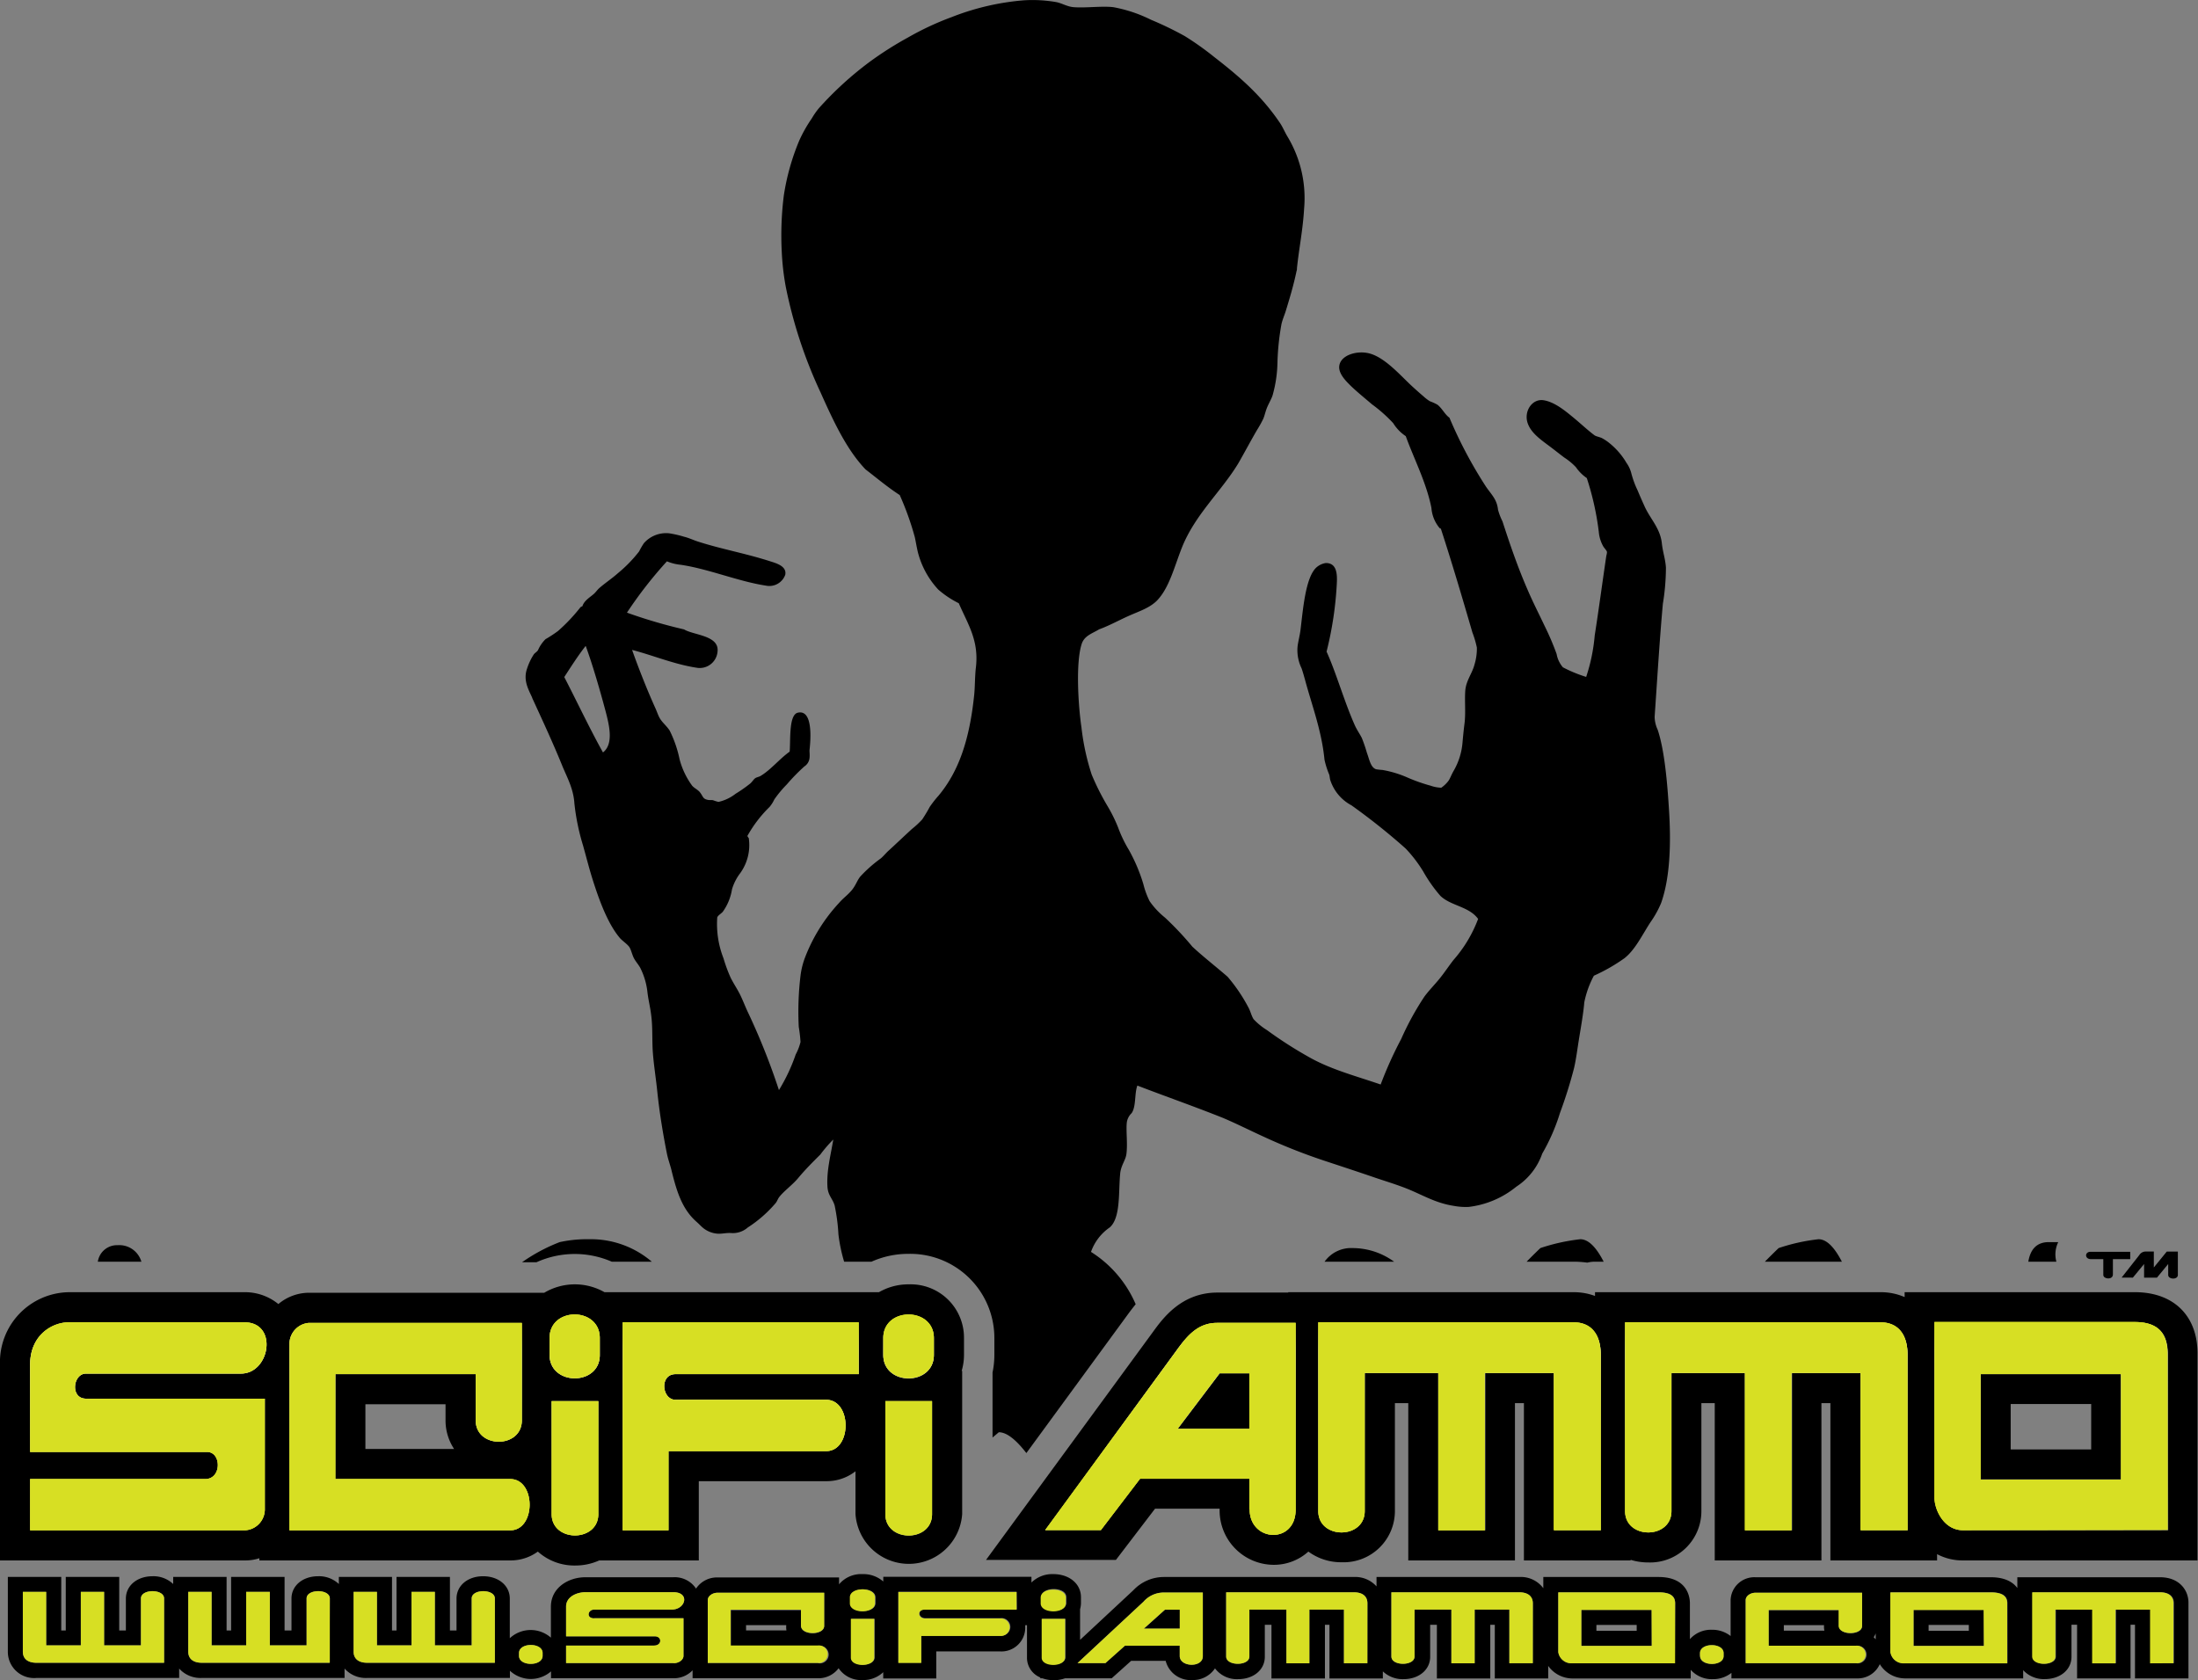
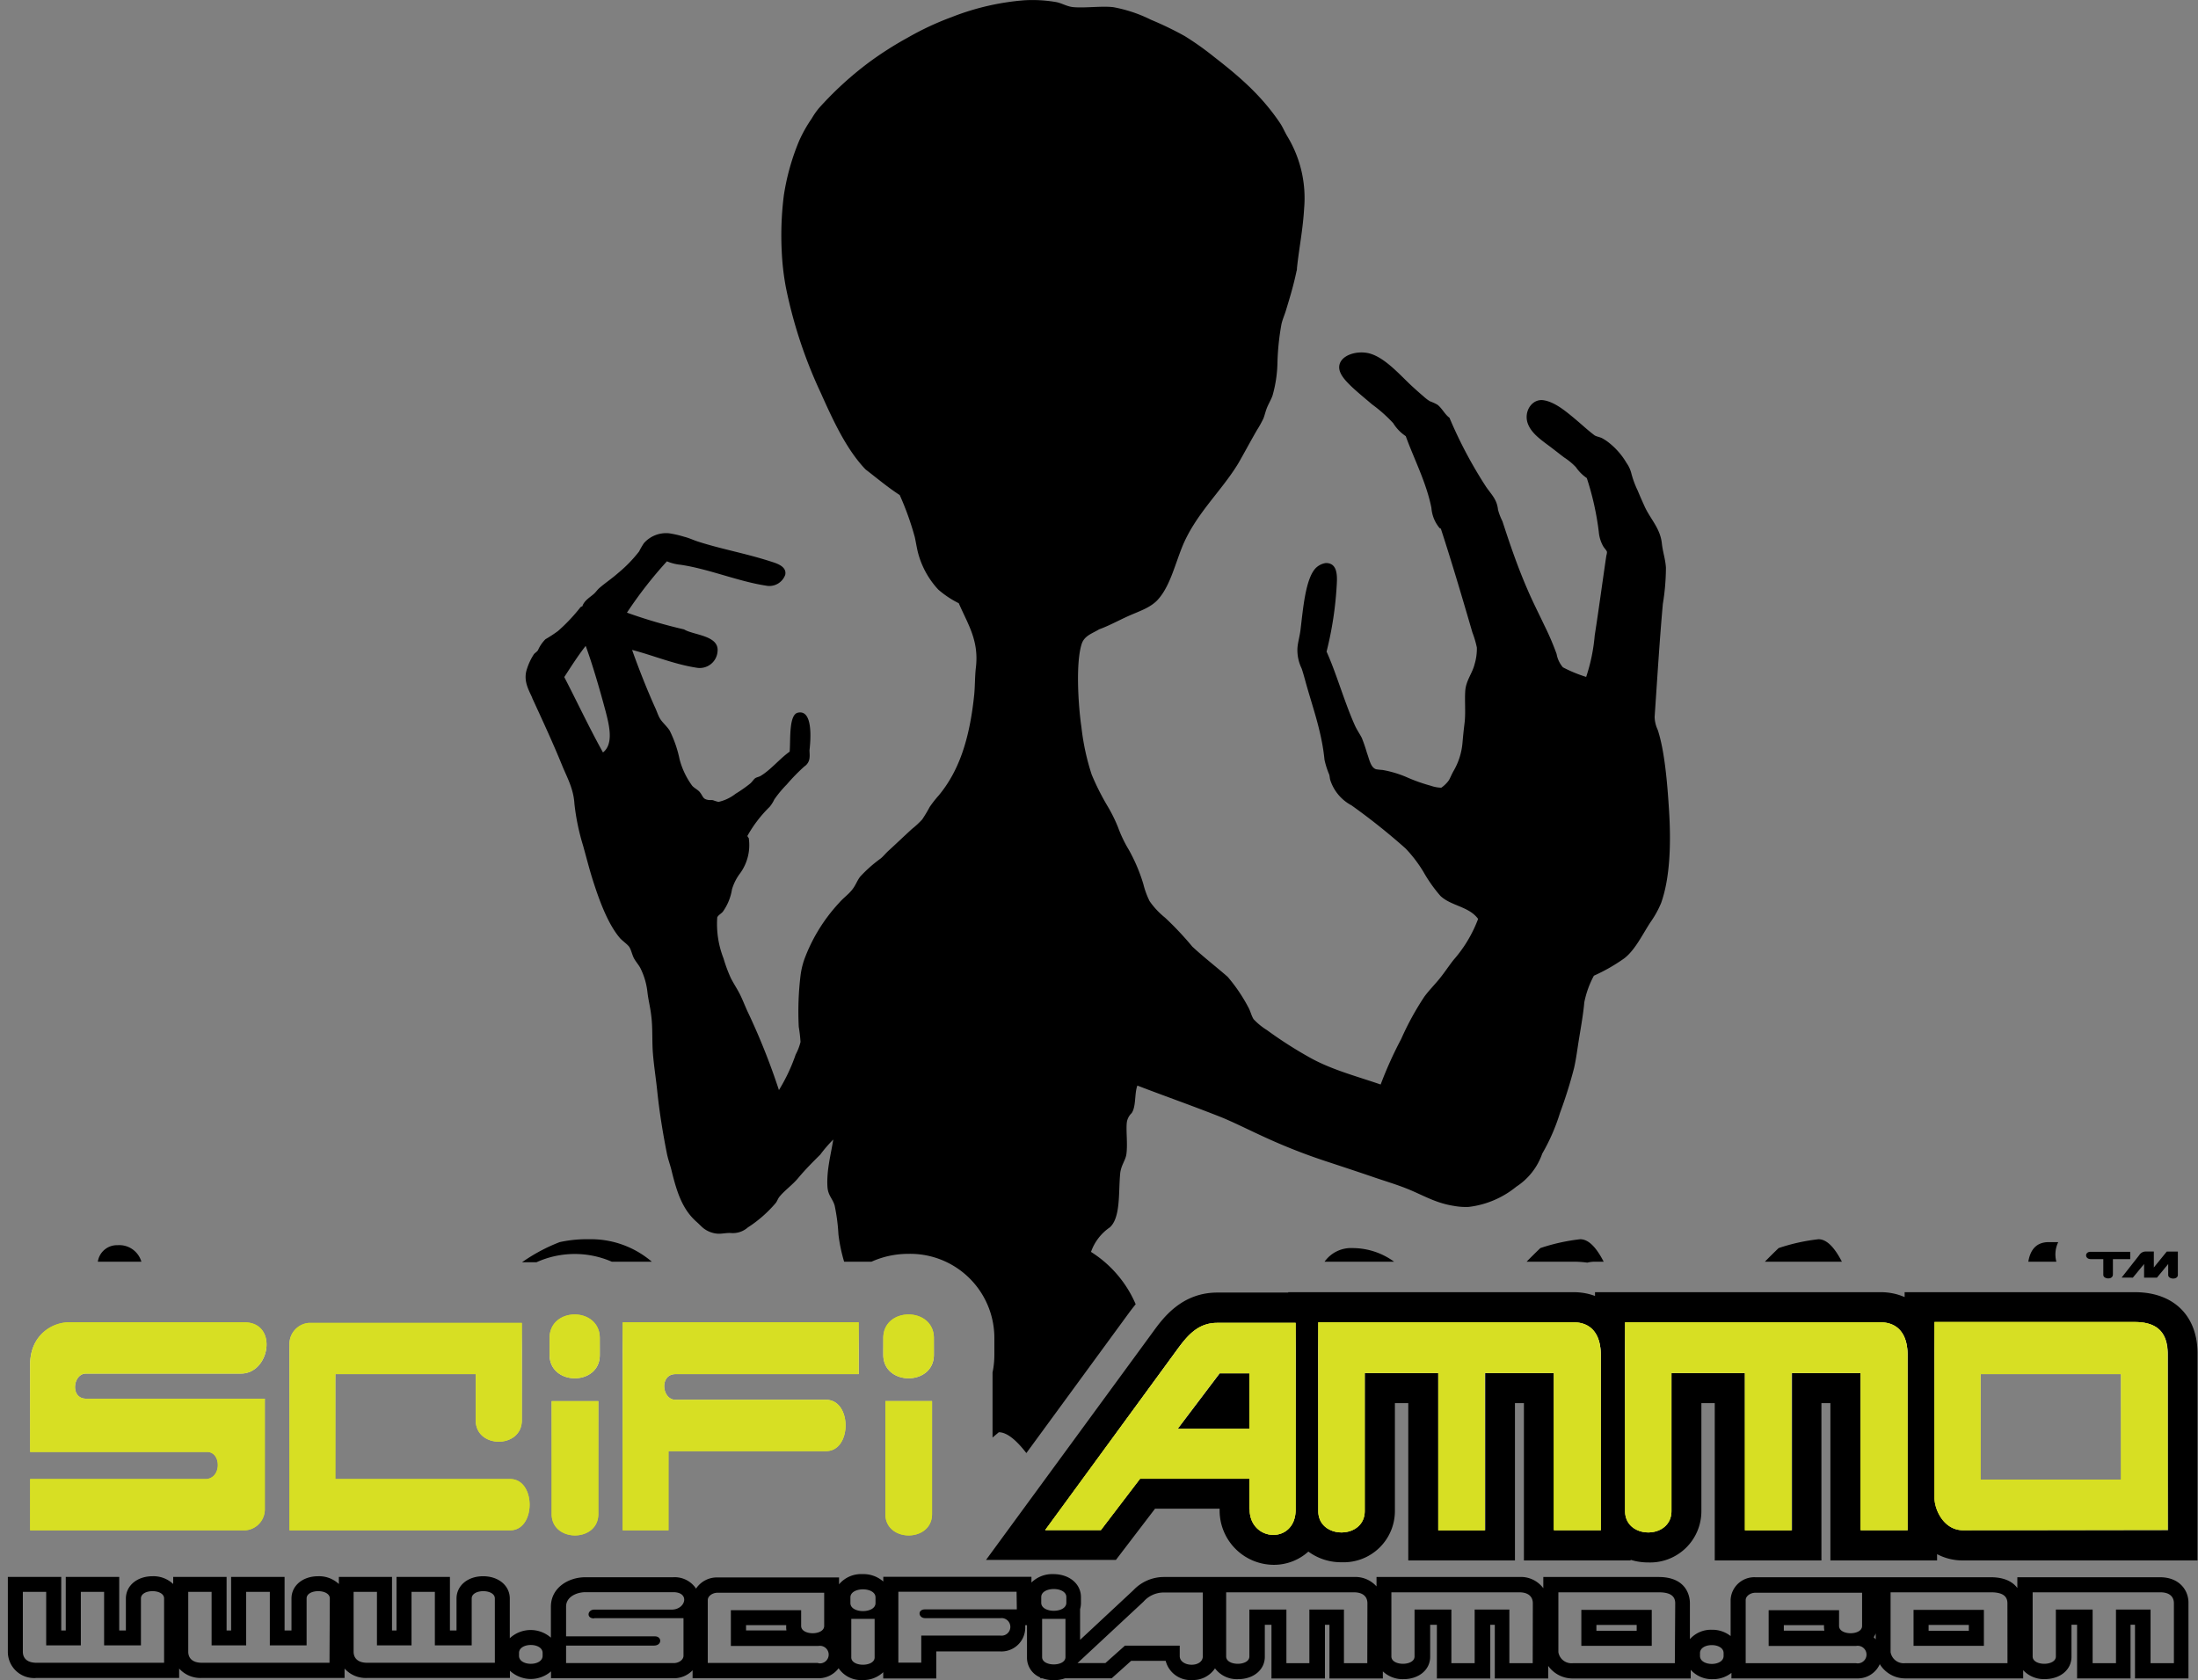
<svg xmlns="http://www.w3.org/2000/svg" viewBox="0 0 350.27 267.75">
  <rect x="0" y="0" width="350.27" height="267.75" fill="#808080" stroke="none" />
  <defs>
    <style>.cls-1{fill:#d7df23;}.cls-2{fill:url(#New_Gradient_Swatch_4);}</style>
    <linearGradient id="New_Gradient_Swatch_4" x1="175.14" y1="245.58" x2="175.14" y2="208.16" gradientUnits="userSpaceOnUse">
      <stop offset="0.29" stop-color="#d7df23" />
      <stop offset="0.81" stop-color="#fcf8c5" />
      <stop offset="0.91" stop-color="#d7df23" />
    </linearGradient>
  </defs>
  <title>SciFi Ammo (3)</title>
  <g id="Layer_2" data-name="Layer 2">
    <g id="SciFi_Ammo" data-name="SciFi Ammo">
      <g id="SciFi_Ammo-2" data-name="SciFi Ammo">
        <path d="M323.23,201.08c.34-2.07,1.42-3.12,3.26-3.12H328a4.47,4.47,0,0,0-.3,3.12Zm-300.7,0a3.66,3.66,0,0,0-3.79-2.63,3.08,3.08,0,0,0-3.15,2.63Zm188.55,0h11.08a11.23,11.23,0,0,0-6.6-2.17A5.18,5.18,0,0,0,211.08,201.08Zm40.75-3.58a30.56,30.56,0,0,0-6.36,1.41c-.78.75-1.5,1.46-2.19,2.17h7.47a15.94,15.94,0,0,1,2.2.15,4.93,4.93,0,0,1,1.23-.15h1.38C254.34,198.71,253.1,197.5,251.83,197.5Zm41.69,3.58c-1.22-2.37-2.46-3.58-3.72-3.58a30.3,30.3,0,0,0-6.36,1.41c-.78.75-1.5,1.46-2.19,2.17ZM93,197.5a20.65,20.65,0,0,0-3.81.46,27.73,27.73,0,0,0-6,3.21h2.3a14.77,14.77,0,0,1,12-.09h6.38a14.93,14.93,0,0,0-10.06-3.58Zm-8.19-86.31c-.63-1.37-1.46-2.79-.82-4.63a9.57,9.57,0,0,1,1.09-2.29c.19-.24.49-.38.66-.66a5.61,5.61,0,0,1,1.19-1.74,21,21,0,0,0,2-1.31,27.8,27.8,0,0,0,3.6-3.82c.1,0,.13-.11.27-.1.28-.92,1.18-1.41,1.85-2,.31-.28.54-.64.87-.93.92-.8,2-1.51,3-2.4a21.62,21.62,0,0,0,3.33-3.43,11.67,11.67,0,0,1,.76-1.31,4.72,4.72,0,0,1,4-1.58,16.86,16.86,0,0,1,2.4.55c.76.18,1.5.54,2.18.76,3.78,1.22,7.59,1.88,11.56,3.16.94.3,2.65.77,2.39,2.13a2.69,2.69,0,0,1-3.1,1.74c-4.39-.67-9.14-2.67-13.57-3.32a7.56,7.56,0,0,1-2.19-.55,67.28,67.28,0,0,0-6.37,8.18,80.57,80.57,0,0,0,9.1,2.67c1.51.93,5.59.94,5.34,3.49a2.85,2.85,0,0,1-3.38,2.61c-3.54-.54-7-2-10.24-2.83,1,2.83,2.37,6.32,3.7,9.26.25.54.41,1.07.66,1.53.39.74,1.14,1.3,1.63,2.07a18.67,18.67,0,0,1,1.58,4.58,12.5,12.5,0,0,0,2,4.2c.33.38.85.6,1.2,1,.59.73.45,1.09,1.31,1.26.31.06.51,0,.82.05a5.71,5.71,0,0,0,.87.27,6.85,6.85,0,0,0,2.73-1.3,21.78,21.78,0,0,0,2.34-1.64c.27-.23.53-.65.76-.82s.62-.22.88-.38c1.66-1,3-2.71,4.63-3.87.16-1.89-.16-5.89,1.31-6.21,2.35-.52,2.08,4,1.85,6,0,.31.06.77,0,1.26a1.82,1.82,0,0,1-.82,1.31A30.64,30.64,0,0,0,125.4,125a18.37,18.37,0,0,0-2,2.4,5.54,5.54,0,0,1-.76,1.2,20.23,20.23,0,0,0-3.54,4.63,1.06,1.06,0,0,0,.22.33,7.63,7.63,0,0,1-1.37,5.61,8,8,0,0,0-1.3,2.56,8.4,8.4,0,0,1-1.48,3.6c-.32.34-.71.52-.87.87a15,15,0,0,0,1,6.54,23.3,23.3,0,0,0,1.15,3.11c.48.95,1.07,1.81,1.52,2.73s.85,2,1.31,2.94a107,107,0,0,1,4.85,12.21,28.48,28.48,0,0,0,2.67-5.67,8.47,8.47,0,0,0,.77-2,23.15,23.15,0,0,0-.28-2.4,48,48,0,0,1,.28-8.17,12.39,12.39,0,0,1,.76-3,27,27,0,0,1,5.4-8.61c.59-.7,1.36-1.23,2-2s.84-1.52,1.36-2.18a21.72,21.72,0,0,1,3.27-2.89c.4-.33.83-.87,1.26-1.25,1.17-1.07,2.52-2.36,3.7-3.44a14.36,14.36,0,0,0,1.64-1.52,23.31,23.31,0,0,0,1.2-2,17.45,17.45,0,0,1,1.41-1.8c3.26-3.91,4.94-9,5.67-16,.14-1.31.11-3,.27-4.36.53-4.36-1.26-6.92-2.72-10.3a15.28,15.28,0,0,1-3.27-2.18A13.74,13.74,0,0,1,146.27,88c-.19-.78-.31-1.58-.49-2.4a46.14,46.14,0,0,0-2.4-6.7c-1.93-1.25-3.65-2.71-5.45-4.09-3-3.14-5.08-7.6-7.14-12.21a74.14,74.14,0,0,1-5.56-16.84,40.47,40.47,0,0,1-.65-5.62,50.86,50.86,0,0,1,.33-9,37.12,37.12,0,0,1,2.45-8.72,22.26,22.26,0,0,1,2-3.54,12,12,0,0,1,1.14-1.64,54.4,54.4,0,0,1,7.91-7.25,54.74,54.74,0,0,1,6.26-4,46.07,46.07,0,0,1,7-3.27A40.11,40.11,0,0,1,163.17.05a22,22,0,0,1,5.07.27c.93.15,1.77.73,2.83.82,1.94.16,4.44-.21,6.33,0a22.53,22.53,0,0,1,6,2,53.49,53.49,0,0,1,5.4,2.61,47.07,47.07,0,0,1,4.69,3.33c4,3.1,7.56,6.16,10.52,10.57.39.59.69,1.3,1.09,2a19,19,0,0,1,2.72,11.61c-.19,3.35-.82,6.38-1.14,9.49,0,.13,0,.31-.06.43-.47,2.27-1.09,4.32-1.74,6.44-.2.63-.5,1.31-.66,2a39.84,39.84,0,0,0-.65,6.33A20.52,20.52,0,0,1,202.8,63c-.16.51-.53,1.15-.82,1.8s-.41,1.3-.65,1.91a18,18,0,0,1-1,1.8c-1,1.71-2,3.61-3,5.34-2.72,4.5-6.89,8.14-9,13.46-1.19,3-2,6.42-4,8.45-1.18,1.16-2.86,1.68-4.47,2.4s-3.17,1.59-4.69,2.13c-1.1.67-2.33,1-2.78,2.29-1,3-.56,9.93-.05,13.35a37.62,37.62,0,0,0,1.63,7.52,39.49,39.49,0,0,0,2.46,4.91,24.15,24.15,0,0,1,1.74,3.49,20.29,20.29,0,0,0,1.69,3.54,27.09,27.09,0,0,1,2.34,5.5,13.35,13.35,0,0,0,1,2.73,12.47,12.47,0,0,0,2.45,2.62,49.85,49.85,0,0,1,4.36,4.63c1.8,1.67,3.76,3.18,5.62,4.8a26.32,26.32,0,0,1,3.32,4.9c.33.59.47,1.32.82,1.86a10.41,10.41,0,0,0,2.13,1.74,66.21,66.21,0,0,0,7,4.47c3.43,1.88,7.29,2.88,11.12,4.2a62.11,62.11,0,0,1,3.27-7.25,45.33,45.33,0,0,1,3.7-6.76c.74-1,1.61-1.87,2.4-2.84s1.46-2,2.24-3a21.14,21.14,0,0,0,3.92-6.54c-1.46-2-4.29-2.05-6-3.66a23.31,23.31,0,0,1-2.73-3.87,21.56,21.56,0,0,0-2.83-3.7,102.62,102.62,0,0,0-8.62-6.87,7,7,0,0,1-3.37-4c-.09-.27-.09-.59-.17-.88a13.36,13.36,0,0,1-.76-2.39c-.45-4.62-2-8.64-3.11-12.76-.17-.61-.34-1.22-.54-1.8a6.67,6.67,0,0,1-.66-3.27c.06-.85.36-1.83.49-2.89.4-3.25.78-8.19,2.46-9.86a2.9,2.9,0,0,1,1.58-.77c1.71,0,1.84,1.67,1.74,3.33a56.07,56.07,0,0,1-1.63,10.79c1.56,3.45,2.78,7.85,4.47,11.67.33.75.78,1.38,1.14,2.07a24.58,24.58,0,0,1,.82,2.39c.38,1,.58,2.35,1.47,2.62a9.25,9.25,0,0,0,1,.11,17.13,17.13,0,0,1,4.09,1.25,27.21,27.21,0,0,0,3.6,1.26,5.5,5.5,0,0,0,1.69.32,5,5,0,0,0,1.14-1.09c.25-.34.48-1,.82-1.58a10.76,10.76,0,0,0,1.42-4.47c.1-1.15.19-2.06.33-3.16.2-1.67,0-3.48.11-5.12s1.11-2.78,1.47-4.2a8.6,8.6,0,0,0,.38-2.72,15.64,15.64,0,0,0-.71-2.4c-1.61-5.53-3.27-11.16-5-16.46,0-.12-.15-.11-.22-.17a5.65,5.65,0,0,1-1.31-3.21c-.78-4-2.8-7.87-4.09-11.45a6.7,6.7,0,0,1-2-2.07,23.41,23.41,0,0,0-3.38-3c-1.17-1-2.4-2-3.38-2.94-.67-.67-1.84-1.79-1.85-2.95,0-1.9,2.76-2.75,4.79-2.23,2.53.65,5,3.56,6.82,5.23.65.6,1.25,1.13,1.85,1.64a6.44,6.44,0,0,0,1,.76,7.57,7.57,0,0,1,1.2.55c.73.56,1.19,1.57,1.91,2.07a70.41,70.41,0,0,0,5.83,11c.84,1.23,1.74,2,1.91,3.66a9.61,9.61,0,0,0,.71,1.85c1.2,3.7,2.45,7.35,4,10.9.81,1.9,1.78,3.79,2.72,5.78a42.59,42.59,0,0,1,1.91,4.47,4.44,4.44,0,0,0,1,2.12,21.68,21.68,0,0,0,3.71,1.53,28.48,28.48,0,0,0,1.36-6.6c.67-4.28,1.21-8.38,1.85-12.7a2.76,2.76,0,0,0,.11-.6c-.05-.28-.46-.62-.65-1a5.62,5.62,0,0,1-.66-2.23,44.74,44.74,0,0,0-1.91-8.56,6.69,6.69,0,0,1-1.74-1.74,10.18,10.18,0,0,0-1.85-1.53c-.63-.47-1.29-1-1.91-1.47-1.53-1.18-3.33-2.29-3.92-4-.66-1.92.74-4,2.61-3.65,1.69.3,3.29,1.61,4.58,2.67s2.32,2.05,3.44,2.89c.25.2.89.29,1.25.49a7.32,7.32,0,0,1,.93.6,11.54,11.54,0,0,1,2.94,3.33,4.94,4.94,0,0,1,.76,1.63,15,15,0,0,0,1,2.73c.37.89.77,1.79,1.14,2.61.92,2,2.47,3.44,2.73,5.84.16,1.46.56,2.48.65,3.87a36.18,36.18,0,0,1-.49,5.78c-.52,5.71-.9,12.08-1.31,18a5.09,5.09,0,0,0,.49,2.07c1.11,3.34,1.54,8.6,1.8,12.76.34,5.32.18,10.78-1.25,14.83A15.72,15.72,0,0,1,263,147c-1.3,2-2.43,4.39-4.14,5.72A28.16,28.16,0,0,1,254,155.5a15.22,15.22,0,0,0-1.53,4.25c-.15,1.76-.52,3.85-.81,5.62s-.47,3.31-.82,4.85a73.45,73.45,0,0,1-2.24,7.14,31.19,31.19,0,0,1-2.83,6.49,10.31,10.31,0,0,1-4.14,5.28,14.72,14.72,0,0,1-7.58,3.22,10.32,10.32,0,0,1-2.34-.16c-3-.46-5-1.76-7.58-2.78-1.67-.66-3.48-1.2-5.23-1.8-2.62-.9-5.28-1.77-8-2.67a92.55,92.55,0,0,1-9.48-3.76c-2.19-1-4.33-2.08-6.49-3-4.65-1.86-9.3-3.48-13.68-5.17-.48,1.25-.18,3.4-.93,4.41a2.52,2.52,0,0,0-.76,1.53c-.13,1.39.16,3.34-.06,5-.14,1-.91,1.83-1,3.21-.27,2.92.09,6.9-1.64,8.45a7.92,7.92,0,0,0-3,3.91,18.42,18.42,0,0,1,7.12,8.34c-.47.58-.89,1.13-1.21,1.57l-16.21,22.15c-1.68-2.17-3.15-3.32-4.39-3.32l-1,.84V218.74a13.91,13.91,0,0,0,.29-2.82v-2.68a13.41,13.41,0,0,0-13.69-13.41,14.28,14.28,0,0,0-5.89,1.25h-4.36a25.6,25.6,0,0,1-.91-4.37,30,30,0,0,0-.6-4.58c-.33-1.13-1.06-1.58-1.15-3-.15-2.58.52-5,.93-7.52a21.84,21.84,0,0,0-2.07,2.4c-1.14,1.13-2.45,2.44-3.54,3.76-.91,1.09-2.21,2-3,3-.24.31-.35.72-.6,1a20.1,20.1,0,0,1-4.42,3.86,3.57,3.57,0,0,1-2.67.88c-.67-.05-1.42.14-2.07.11a4.17,4.17,0,0,1-2.18-.77c-.41-.29-.79-.73-1.2-1.09-2.22-1.93-3.14-4.59-4-8.12-.22-.94-.57-1.83-.76-2.78-.61-3.07-1.18-6.48-1.53-9.86-.22-2.14-.56-4.24-.71-6.22s0-4-.27-6c-.15-1.3-.46-2.43-.6-3.71a11.33,11.33,0,0,0-1.14-3.82c-.29-.53-.72-1-1-1.52s-.44-1.31-.71-1.75-1-.93-1.47-1.41c-2-2.29-3.41-6.24-4.42-9.43-.55-1.75-1-3.55-1.52-5.4a35.87,35.87,0,0,1-1.37-6.65c-.14-2.29-1.07-4-1.85-5.83C88.2,118.57,86.49,114.89,84.79,111.19Zm5.12-3.27c2.07,4,4,8.12,6.16,12,1.73-1.35,1-4.31.44-6.48-.94-3.52-2.06-7.38-3.16-10.41,0,0,0-.07-.06-.06C92.07,104.55,91,106.25,89.91,107.92Z" />
-         <polygon points="182.3 259.56 188.02 259.56 188.02 256.54 185.65 256.54 182.3 259.56" />
-         <path d="M41.33,248.34v.35h40a7.34,7.34,0,0,0,4.38-1.41,8.71,8.71,0,0,0,5.95,2.22,9.21,9.21,0,0,0,3.83-.81h15.87V236.06h20.35a7.44,7.44,0,0,0,4.62-1.58v6.82a8.52,8.52,0,0,0,17,0V218.48h-.08a9,9,0,0,0,.37-2.56v-2.68a8.5,8.5,0,0,0-8.82-8.55,9.34,9.34,0,0,0-4.73,1.25H96.33a9.55,9.55,0,0,0-9.6.09H49.22a7.63,7.63,0,0,0-4.86,1.8,8.43,8.43,0,0,0-5.46-1.89H11A11.15,11.15,0,0,0,0,217.5v31.19H39.11A7.16,7.16,0,0,0,41.33,248.34Zm107.2-7c0,4.54-7.44,4.54-7.44,0v-18h7.44Zm-7.77-28.06c0-5,8.06-5,8.06,0v2.68c0,5-8.06,5-8.06,0Zm-41.53-2.5h37.61V219H107.65c-2.6,0-2.19,4.09,0,4.09h24c4.13,0,4.13,8.18,0,8.18H106.53v12.62h-7.3ZM95.34,241.3c0,4.54-7.43,4.54-7.43,0v-18h7.43Zm-7.76-28.06c0-5,8-5,8,0v2.68c0,5-8,5-8,0Zm-41.45,1a3.37,3.37,0,0,1,3.09-3.4H83.16v15.53c0,4.54-7.35,4.54-7.35,0V219H53.44v16.72H81.3c4.13,0,4.13,8.17,0,8.17H46.13Zm26.23,16.69H58.23V223.8H71v2.56A8.23,8.23,0,0,0,72.36,230.92ZM4.8,235.72H32.71c2.64,0,2.6-4.32.29-4.32H4.8V217.5c0-4.76,3.55-6.76,6.15-6.76h28c5.41,0,4.09,8.17-.54,8.17H13.71c-2.1,0-2.56,4,0,4H42.2v17.53a3.34,3.34,0,0,1-3.09,3.41H4.8Z" />
        <polygon points="187.7 227.72 199.14 227.72 199.14 218.87 194.39 218.87 187.7 227.72" />
        <path d="M344.22,251.37H321.48v1.72c-.67-.91-1.92-1.72-4.23-1.72l-37.51,0a3.78,3.78,0,0,0-3.95,3.56v5.81a4.69,4.69,0,0,0-3-1,4.47,4.47,0,0,0-3.49,1.5v-5.76c0-.7-.24-4.15-5-4.15H245.94v1.79a4.45,4.45,0,0,0-3.84-1.79H219.36v1.5a4.53,4.53,0,0,0-3.62-1.5l-30.3,0a6.7,6.7,0,0,0-4.83,2.11l-8.49,7.91v-4.89a3.66,3.66,0,0,0,.14-1v-.91c0-2.13-1.85-3.68-4.41-3.68a4.74,4.74,0,0,0-3.48,1.34v-.91H140.76v.75a4.81,4.81,0,0,0-3.32-1.18,4.58,4.58,0,0,0-3.73,1.63V251.4H114.34a4,4,0,0,0-3.42,1.78,4.08,4.08,0,0,0-3.65-1.81h-14c-2.66,0-5.48,1.65-5.48,4.7V261a4.87,4.87,0,0,0-6.55.09v-6.32c0-2.06-1.79-3.56-4.25-3.56s-4.24,1.5-4.24,3.56v5.08H71.7v-8.53H63.19v8.53h-.72v-8.53H54v1.13a4.59,4.59,0,0,0-3.3-1.24c-2.46,0-4.25,1.5-4.25,3.56v5.08H45.35v-8.53H36.83v8.53h-.72v-8.53H27.6v1.13a4.56,4.56,0,0,0-3.29-1.24c-2.46,0-4.25,1.5-4.25,3.56v5.08H19v-8.53H10.48v8.53H9.76v-8.53H1.25v11.94a4.18,4.18,0,0,0,4.56,4.16H28.55v-1.5a4.56,4.56,0,0,0,3.62,1.5H54.91v-1.5a4.52,4.52,0,0,0,3.61,1.5H81.26v-1.15a4.89,4.89,0,0,0,6.55.1v1.1h19.56a4.14,4.14,0,0,0,3-1.27v1.27h20a4,4,0,0,0,3.27-1.6,4.29,4.29,0,0,0,3.8,1.88,4.56,4.56,0,0,0,3.31-1.25v1h8.45v-4.31h10.18a3.79,3.79,0,0,0,4-3.79c0-.13,0-.26,0-.39h.28v5.21a3.39,3.39,0,0,0,2.17,3.14l-.13.12h.43a5.49,5.49,0,0,0,3.58,0h7.44l3.11-2.79h5.5a4.08,4.08,0,0,0,4.22,3.06,4.2,4.2,0,0,0,3.64-1.86,4.35,4.35,0,0,0,3.69,1.72c2.46,0,4.25-1.5,4.25-3.56v-5.1h1.06v8.55h8.52v-8.55h.72v8.55h8.51v-1.13a4.56,4.56,0,0,0,3.29,1.24c2.46,0,4.25-1.5,4.25-3.56v-5.1h1.07v8.55h8.51v-8.55h.72v8.55h8.51v-2a4.76,4.76,0,0,0,4,2h18.71v-1.38a4.47,4.47,0,0,0,3.49,1.49,4.69,4.69,0,0,0,3-1v.88h20a3.84,3.84,0,0,0,3.64-2.27,4.74,4.74,0,0,0,4.13,2.27h18.72v-1.31a4.46,4.46,0,0,0,3.46,1.42c2.46,0,4.24-1.5,4.24-3.56v-5.1H331v8.55h8.52v-8.55h.71v8.55h8.52v-12C348.79,253.52,347.36,251.37,344.22,251.37ZM26.15,265H5.81c-1.53,0-2.17-.77-2.17-1.76v-9.54H7.36v8.53h5.52v-8.53h3.71v8.53h5.87v-7.48c0-1.55,3.69-1.55,3.69,0Zm26.36,0H32.17c-1.53,0-2.17-.77-2.17-1.76v-9.54h3.72v8.53h5.51v-8.53H43v8.53h5.86v-7.48c0-1.55,3.7-1.55,3.7,0Zm26.35,0H58.52c-1.53,0-2.17-.77-2.17-1.76v-9.54h3.72v8.53h5.51v-8.53H69.3v8.53h5.87v-7.48c0-1.55,3.69-1.55,3.69,0Zm7.61-1.11c0,1.7-3.76,1.7-3.76,0v-.45c0-1.7,3.76-1.7,3.76,0Zm8.2-6h14.25v6c0,.62-.72,1.16-1.55,1.16H90.21v-2.79h14c1.32,0,1.3-1.47.15-1.47H90.21v-4.74c0-1.62,1.78-2.3,3.08-2.3h14c2.7,0,2,2.78-.27,2.78H94.67C93.62,256.55,93.39,257.93,94.67,257.93Zm35.71,7.14H112.79V255c0-.62.74-1.16,1.55-1.16h17v5.29c0,1.55-3.67,1.55-3.67,0v-2.51h-11.2v5.7h13.94A1.4,1.4,0,1,1,130.38,265.07Zm-5-5.19h-6.49V259h6.4v.11A3.35,3.35,0,0,0,125.33,259.88Zm14,4.31c0,1.55-3.72,1.55-3.72,0V258h3.72Zm.14-8.66c0,1.7-4,1.7-4,0v-.91c0-1.71,4-1.71,4,0Zm22.52,1h-14.6c-1.3,0-1.09,1.4,0,1.4h12a1.4,1.4,0,1,1,0,2.78H146.81v4.31h-3.65v-11.3H162Zm7.75,7.61c0,1.55-3.72,1.55-3.72,0V258h3.72Zm.14-8.66c0,1.7-4,1.7-4,0v-.91c0-1.71,4-1.71,4,0ZM188,263.92v-1.65h-8.73l-3.12,2.78h-4.44l10.51-9.78a4.3,4.3,0,0,1,3.2-1.47h6.26l0,10.12C191.72,265.84,188,265.72,188,263.92Zm29.89,1.15h-3.72v-8.55h-5.51v8.55H205v-8.55H199.1V264c0,1.55-3.7,1.55-3.7,0V253.77h20.34c1.53,0,2.17.75,2.17,1.75Zm26.36,0h-3.72v-8.55H235v8.55h-3.71v-8.55h-5.87V264c0,1.55-3.69,1.55-3.69,0V253.77H242.1c1.52,0,2.17.75,2.17,1.75Zm22.65,0H250.61a2.11,2.11,0,0,1-2.27-1.77v-9.53h16c1.84,0,2.62.6,2.62,1.75Zm7.77-1.16c0,1.7-3.76,1.7-3.76,0v-.45c0-1.7,3.76-1.7,3.76,0Zm21.09,1.16H278.19V255c0-.62.74-1.16,1.55-1.16h17v5.29c0,1.55-3.67,1.55-3.67,0v-2.51H281.85v5.7h13.93A1.4,1.4,0,1,1,295.78,265.07Zm-5-5.19h-6.49V259h6.4v.11A3.35,3.35,0,0,0,290.73,259.88Zm8.15,1.39a3.4,3.4,0,0,0-.32-.34,2.8,2.8,0,0,0,.32-.62Zm21,3.8H303.55a2.12,2.12,0,0,1-2.27-1.77v-9.53h16c1.83,0,2.62.6,2.62,1.75Zm26.52,0h-3.72v-8.55h-5.51v8.55h-3.72v-8.55h-5.86V264c0,1.55-3.7,1.55-3.7,0V253.77h20.34c1.53,0,2.17.75,2.17,1.75Z" />
        <path d="M252,262.3h11.22v-5.73H252Zm2.4-3.33h6.42v.93h-6.42Z" />
        <path d="M340.23,205.94H303.52v.78a9.5,9.5,0,0,0-3.88-.78H254.18v.6a9.73,9.73,0,0,0-3.43-.6H205.29V206H194c-5.71,0-8.68,4.09-10.27,6.28l-26.6,36.33h20.7l6.24-8.17h10.29v.06a8.66,8.66,0,0,0,8.59,8.89,8.18,8.18,0,0,0,5.55-2.11,8.79,8.79,0,0,0,5.3,1.7,8.17,8.17,0,0,0,8.49-8.21V223.62h2.13v25.07h17V223.62h1.43v25.07h17v-.1a9.36,9.36,0,0,0,2.79.42,8.17,8.17,0,0,0,8.49-8.21V223.62h2.13v25.07h17V223.62h1.43v25.07h17v-1a8.66,8.66,0,0,0,4.09,1h37.41V215.87C350.27,209.75,346.42,205.94,340.23,205.94ZM199.14,240.53v-4.86H181.68l-6.24,8.18h-8.88l21-28.71c1.65-2.27,3.34-4.31,6.4-4.31h12.51l0,29.7C206.53,246.16,199.14,245.8,199.14,240.53Zm56,3.36h-7.43V218.82h-11v25.07H229.2V218.82H217.48v22c0,4.54-7.4,4.54-7.4,0V210.74h40.67c3.06,0,4.34,2.22,4.34,5.13Zm48.89,0h-7.44V218.82h-11v25.07h-7.43V218.82H266.36v22c0,4.54-7.39,4.54-7.39,0V210.74h40.67c3.06,0,4.34,2.22,4.34,5.13Zm41.49,0H312.86c-3.06,0-4.54-3.27-4.54-5.18v-28h31.91c3.68,0,5.24,1.77,5.24,5.13Z" />
-         <path d="M315.62,235.76H338V219H315.62Zm4.8-12h12.83V231H320.42Z" />
        <path d="M333.18,200.67h2v2.52c0,.69,1.53.83,1.53-.08v-2.44h2.76V199.5h-6.33C332.18,199.5,332.21,200.67,333.18,200.67Z" />
        <path d="M304.94,262.3h11.21v-5.73H304.94Zm2.4-3.33h6.41v.93h-6.41Z" />
        <path d="M339.89,203.62l1.79-2.17v2.17h2.05l1.79-2.17v1.74c0,.74,1.54.8,1.54,0v-3.72h-1.77L343.23,202v-2.54H342a1.21,1.21,0,0,0-1.09.57l-2.81,3.58Z" />
-         <path id="SFA_Solid_color" data-name="SFA Solid color" class="cls-1" d="M5.81,265c-1.53,0-2.17-.77-2.17-1.76v-9.54H7.36v8.53h5.52v-8.53h3.71v8.53h5.87v-7.48c0-1.55,3.69-1.55,3.69,0V265Zm26.36,0c-1.53,0-2.17-.77-2.17-1.76v-9.54h3.72v8.53h5.51v-8.53H43v8.53h5.86v-7.48c0-1.55,3.7-1.55,3.7,0V265Zm26.35,0c-1.53,0-2.17-.77-2.17-1.76v-9.54h3.72v8.53h5.51v-8.53H69.3v8.53h5.87v-7.48c0-1.55,3.69-1.55,3.69,0V265Zm24.19-1.11v-.45c0-1.7,3.76-1.7,3.76,0v.45C86.47,265.61,82.71,265.61,82.71,263.91Zm24.66,1.16H90.21v-2.79h14c1.32,0,1.3-1.47.15-1.47H90.21v-4.74c0-1.62,1.78-2.3,3.08-2.3h14c2.7,0,2,2.78-.27,2.78H94.67c-1,0-1.28,1.38,0,1.38h14.25v6C108.92,264.53,108.2,265.07,107.37,265.07Zm20.27-6v-2.51h-11.2v5.7h13.94a1.4,1.4,0,1,1,0,2.79H112.79V255c0-.62.74-1.16,1.55-1.16h17v5.29C131.31,260.64,127.64,260.64,127.64,259.09Zm7.79-3.56v-.91c0-1.71,4-1.71,4,0v.91C139.45,257.23,135.43,257.23,135.43,255.53Zm.16,8.66V258h3.72v6.15C139.31,265.74,135.59,265.74,135.59,264.19Zm11.78-7.61c-1.3,0-1.09,1.4,0,1.4h12a1.4,1.4,0,1,1,0,2.79H146.81v4.3h-3.65v-11.3H162v2.81Zm18.47-1v-.91c0-1.71,4-1.71,4,0v.91C169.86,257.23,165.84,257.23,165.84,255.53Zm.16,8.66V258h3.72v6.15C169.72,265.74,166,265.74,166,264.19Zm22-.27v-1.65h-8.73l-3.12,2.78h-4.44l10.51-9.78a4.3,4.3,0,0,1,3.2-1.47h6.26l0,10.12C191.72,265.84,188,265.72,188,263.92Zm-2.37-7.38-3.35,3H188v-3Zm28.54,8.53v-8.55h-5.51v8.55H205v-8.55H199.1V264c0,1.55-3.7,1.55-3.7,0V253.77h20.34c1.53,0,2.17.75,2.17,1.75v9.55Zm26.36,0v-8.55H235v8.55h-3.71v-8.55h-5.87V264c0,1.55-3.69,1.55-3.69,0V253.77H242.1c1.52,0,2.17.75,2.17,1.75v9.55Zm10.06,0a2.11,2.11,0,0,1-2.27-1.77v-9.53h16c1.84,0,2.62.6,2.62,1.75v9.55Zm12.6-8.5H252v5.73h11.22Zm7.72,7.34v-.45c0-1.7,3.76-1.7,3.76,0v.45C274.69,265.61,270.93,265.61,270.93,263.91ZM293,259.09v-2.51H281.85v5.7h13.93a1.4,1.4,0,1,1,0,2.79H278.19V255c0-.62.74-1.16,1.55-1.16h17v5.29C296.71,260.64,293,260.64,293,259.09Zm10.51,6a2.12,2.12,0,0,1-2.27-1.77v-9.53h16c1.83,0,2.62.6,2.62,1.75v9.55Zm12.6-8.5H304.94v5.73h11.21Zm26.52,8.5v-8.55h-5.51v8.55h-3.72v-8.55h-5.86V264c0,1.55-3.7,1.55-3.7,0V253.77h20.34c1.53,0,2.17.75,2.17,1.75v9.55Z" />
        <path id="SFA_Gradient" data-name="SFA Gradient" class="cls-2" d="M39.11,243.89H4.8v-8.17H32.71c2.64,0,2.6-4.32.29-4.32H4.8V217.5c0-4.76,3.55-6.76,6.15-6.76h28c5.41,0,4.09,8.17-.54,8.17H13.71c-2.1,0-2.56,4,0,4H42.2v17.53A3.34,3.34,0,0,1,39.11,243.89Zm36.7-17.53V219H53.44v16.72H81.3c4.13,0,4.13,8.17,0,8.17H46.13V214.23a3.37,3.37,0,0,1,3.09-3.4H83.16v15.53C83.16,230.9,75.81,230.9,75.81,226.36Zm11.77-10.44v-2.68c0-5,8-5,8,0v2.68C95.63,220.91,87.58,220.91,87.58,215.92Zm.33,25.38v-18h7.44v18C95.35,245.84,87.91,245.84,87.91,241.3ZM107.65,219c-2.6,0-2.19,4.09,0,4.09h24c4.13,0,4.13,8.18,0,8.18H106.53v12.62h-7.3V210.74h37.61V219Zm33.11-3.08v-2.68c0-5,8.06-5,8.06,0v2.68C148.82,220.91,140.76,220.91,140.76,215.92Zm.33,25.38v-18h7.44v18C148.53,245.84,141.09,245.84,141.09,241.3Zm58-.77v-4.86H181.68l-6.24,8.18h-8.88l21-28.71c1.65-2.27,3.34-4.31,6.4-4.31h12.51l0,29.7C206.53,246.16,199.14,245.8,199.14,240.53Zm-4.75-21.66-6.69,8.85h11.44v-8.85Zm53.27,25V218.82h-11v25.07H229.2V218.82H217.48v22c0,4.54-7.4,4.54-7.4,0V210.74h40.67c3.06,0,4.34,2.22,4.34,5.13v28Zm48.88,0V218.82h-11v25.07h-7.43V218.82H266.36v22c0,4.54-7.39,4.54-7.39,0V210.74h40.67c3.06,0,4.34,2.22,4.34,5.13v28Zm16.32,0c-3.06,0-4.54-3.27-4.54-5.18v-28h31.91c3.68,0,5.24,1.77,5.24,5.13v28ZM338,219H315.62v16.8H338Z" />
        <path id="SFA_Gradient-2" data-name="SFA Gradient" class="cls-1" d="M39.11,243.89H4.8v-8.17H32.71c2.64,0,2.6-4.32.29-4.32H4.8V217.5c0-4.76,3.55-6.76,6.15-6.76h28c5.41,0,4.09,8.17-.54,8.17H13.71c-2.1,0-2.56,4,0,4H42.2v17.53A3.34,3.34,0,0,1,39.11,243.89Zm36.7-17.53V219H53.44v16.72H81.3c4.13,0,4.13,8.17,0,8.17H46.13V214.23a3.37,3.37,0,0,1,3.09-3.4H83.16v15.53C83.16,230.9,75.81,230.9,75.81,226.36Zm11.77-10.44v-2.68c0-5,8-5,8,0v2.68C95.63,220.91,87.58,220.91,87.58,215.92Zm.33,25.38v-18h7.44v18C95.35,245.84,87.91,245.84,87.91,241.3ZM107.65,219c-2.6,0-2.19,4.09,0,4.09h24c4.13,0,4.13,8.18,0,8.18H106.53v12.62h-7.3V210.74h37.61V219Zm33.11-3.08v-2.68c0-5,8.06-5,8.06,0v2.68C148.82,220.91,140.76,220.91,140.76,215.92Zm.33,25.38v-18h7.44v18C148.53,245.84,141.09,245.84,141.09,241.3Zm58-.77v-4.86H181.68l-6.24,8.18h-8.88l21-28.71c1.65-2.27,3.34-4.31,6.4-4.31h12.51l0,29.7C206.53,246.16,199.14,245.8,199.14,240.53Zm-4.75-21.66-6.69,8.85h11.44v-8.85Zm53.27,25V218.82h-11v25.07H229.2V218.82H217.48v22c0,4.54-7.4,4.54-7.4,0V210.74h40.67c3.06,0,4.34,2.22,4.34,5.13v28Zm48.88,0V218.82h-11v25.07h-7.43V218.82H266.36v22c0,4.54-7.39,4.54-7.39,0V210.74h40.67c3.06,0,4.34,2.22,4.34,5.13v28Zm16.32,0c-3.06,0-4.54-3.27-4.54-5.18v-28h31.91c3.68,0,5.24,1.77,5.24,5.13v28ZM338,219H315.62v16.8H338Z" />
      </g>
    </g>
  </g>
</svg>